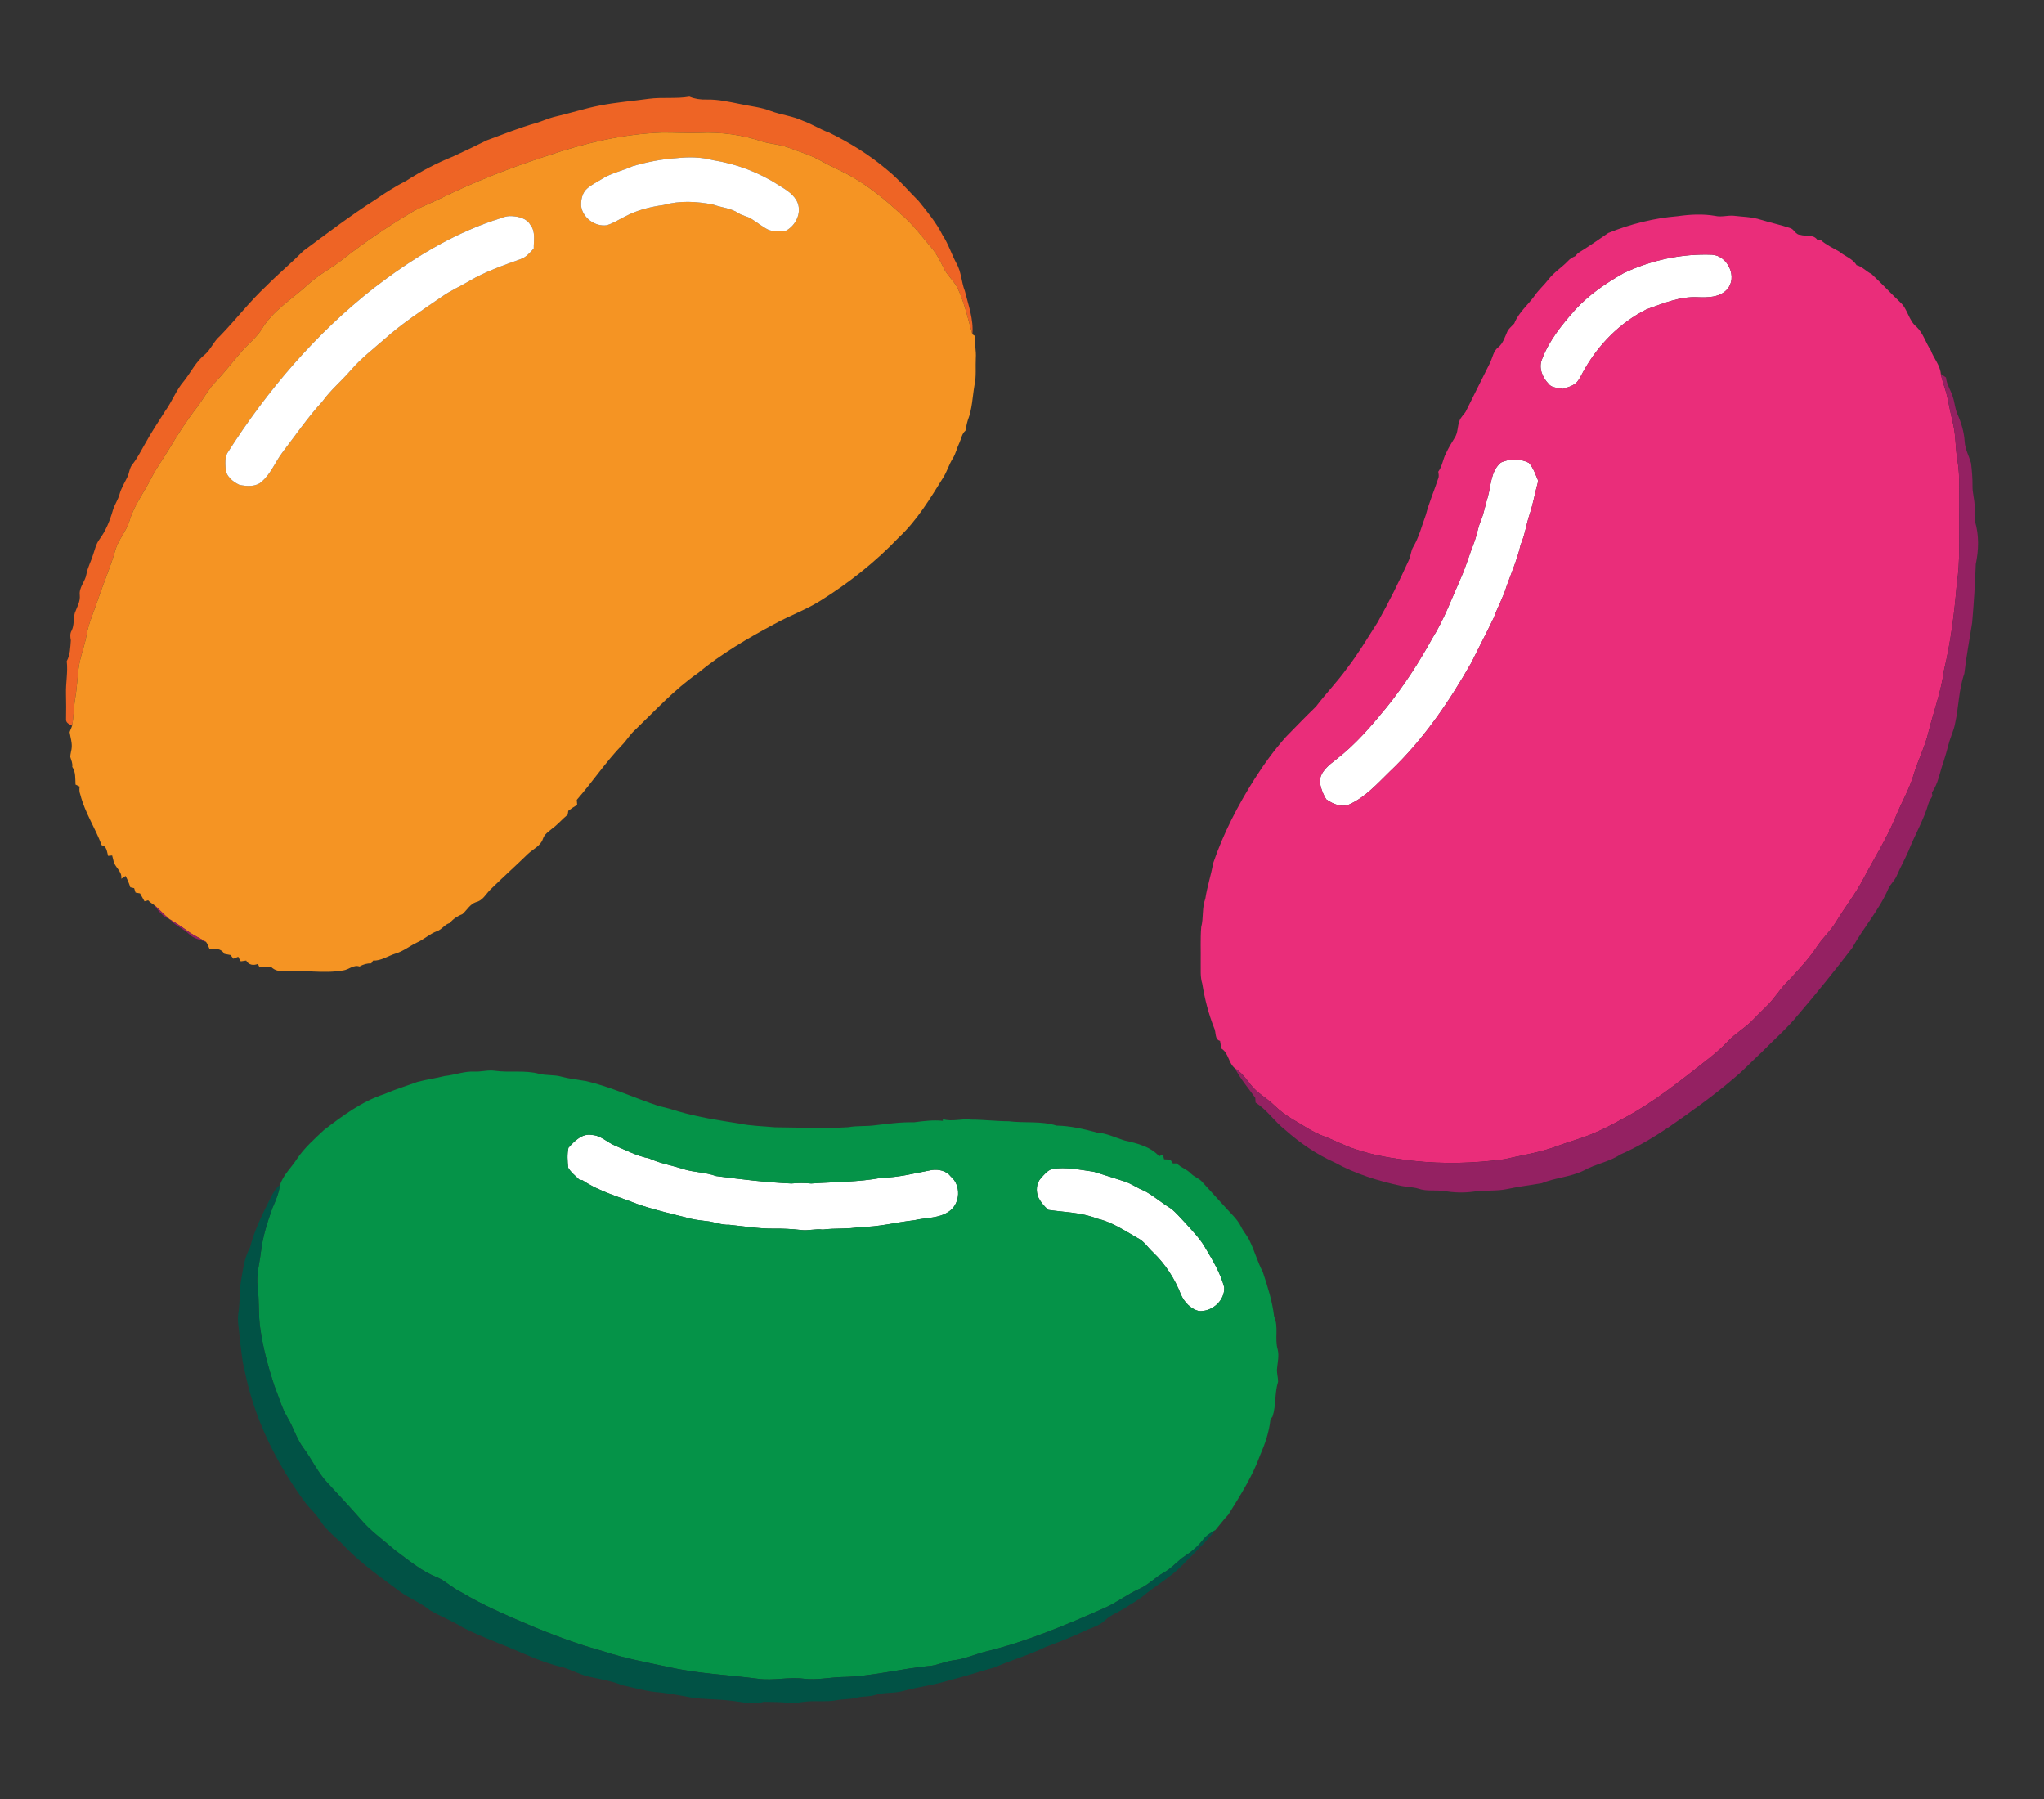
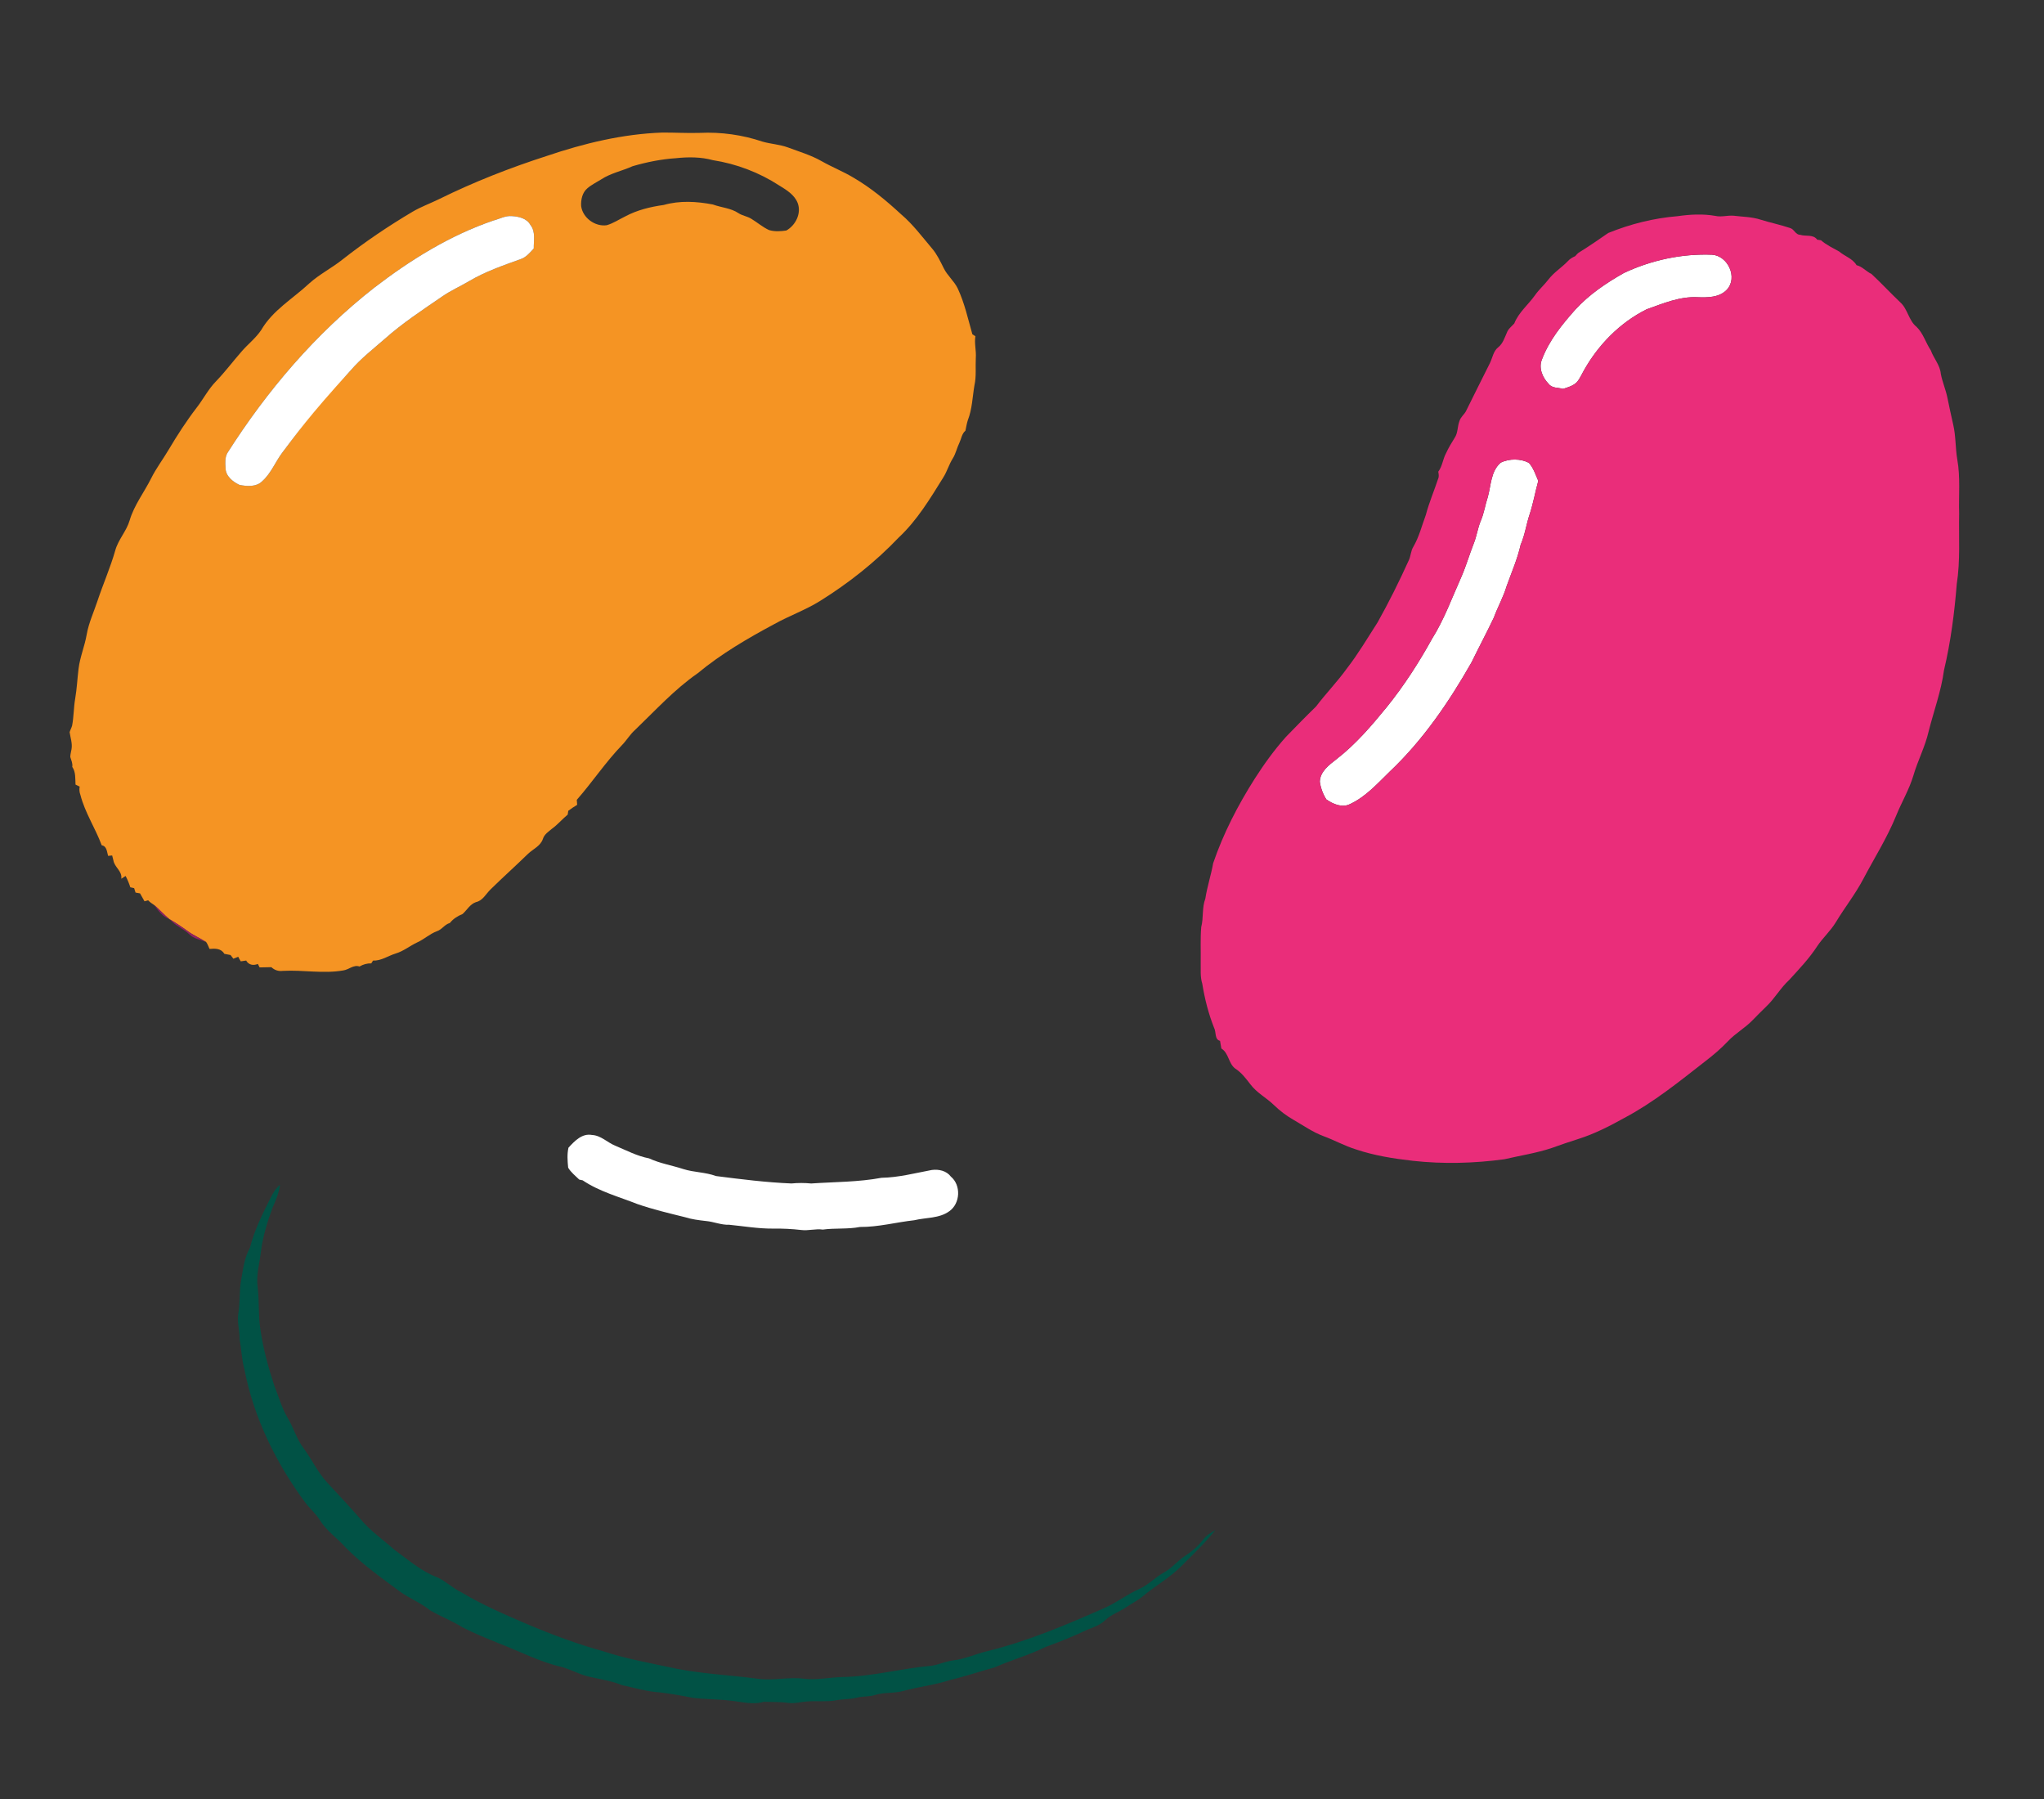
<svg xmlns="http://www.w3.org/2000/svg" width="1250pt" height="1100pt" viewBox="0 0 1250 1100" version="1.1">
  <rect x="0" y="0" width="1250" height="1100" fill="#333333" stroke="none" />
  <g id="#ee6425ff">
-     <path fill="#ee6425" opacity="1.00" d=" M 421.61 59.10 C 424.92 60.46 428.48 60.98 432.05 60.85 C 439.11 60.67 446.03 62.29 452.91 63.66 C 459.03 65.00 465.35 65.53 471.23 67.83 C 477.72 70.29 484.77 70.91 491.07 73.89 C 496.62 75.84 501.54 79.16 507.10 81.10 C 519.62 87.25 531.61 94.62 542.27 103.65 C 549.47 109.42 555.39 116.53 561.89 123.04 C 567.15 129.60 572.62 136.16 576.39 143.72 C 579.95 149.11 581.86 155.36 584.90 161.03 C 587.94 166.26 587.88 172.47 590.07 178.01 C 592.22 186.68 595.48 195.31 594.65 204.40 C 591.96 194.97 589.88 185.27 585.68 176.34 C 583.47 171.79 579.35 168.52 577.13 163.97 C 575.04 159.81 573.06 155.53 570.01 151.95 C 563.91 144.77 558.26 137.11 551.02 130.99 C 542.10 122.75 532.69 114.93 522.18 108.77 C 515.82 104.91 508.87 102.20 502.42 98.53 C 495.95 94.84 488.78 92.75 481.85 90.15 C 476.85 88.30 471.47 88.07 466.38 86.62 C 454.07 82.46 440.96 80.63 427.98 81.25 C 420.31 81.50 412.65 81.00 404.98 81.06 C 380.84 81.91 357.16 87.63 334.37 95.36 C 311.88 102.60 289.82 111.25 268.62 121.70 C 263.25 124.35 257.57 126.37 252.39 129.41 C 237.50 138.22 223.14 147.94 209.53 158.62 C 203.00 163.86 195.41 167.64 189.17 173.25 C 179.20 182.58 166.76 189.70 159.74 201.79 C 156.44 206.74 151.67 210.38 147.81 214.85 C 142.52 220.88 137.71 227.32 132.14 233.11 C 127.41 237.91 124.37 244.00 120.26 249.28 C 113.96 257.48 108.36 266.17 103.09 275.05 C 99.64 280.89 95.51 286.32 92.48 292.40 C 88.16 301.05 82.05 308.82 79.28 318.20 C 77.35 324.82 72.28 329.95 70.47 336.62 C 67.47 347.16 63.00 357.20 59.56 367.60 C 57.30 374.39 54.24 380.94 53.01 388.03 C 51.79 395.14 48.87 401.84 48.03 409.02 C 47.29 415.02 47.02 421.08 46.00 427.05 C 45.03 432.57 45.15 438.23 44.09 443.74 C 42.51 442.92 40.29 442.07 40.39 439.90 C 40.46 434.61 40.52 429.32 40.36 424.02 C 40.19 417.42 41.61 410.84 40.82 404.25 C 42.99 400.29 42.97 395.87 43.33 391.51 C 42.92 389.53 42.72 387.48 43.77 385.67 C 45.52 382.27 44.76 378.32 45.78 374.74 C 47.05 371.24 49.19 367.86 48.79 363.97 C 48.16 359.14 52.18 355.60 52.86 351.07 C 53.64 346.87 55.75 343.10 56.98 339.04 C 58.04 335.91 58.77 332.56 60.77 329.86 C 64.73 324.53 67.23 318.27 69.06 311.93 C 70.07 308.50 72.25 305.54 73.16 302.07 C 74.14 298.41 76.21 295.21 77.83 291.82 C 79.10 289.32 79.10 286.29 80.89 284.05 C 84.03 280.22 86.13 275.71 88.63 271.48 C 92.40 264.57 96.78 258.02 100.99 251.38 C 105.30 245.42 107.79 238.31 112.68 232.76 C 116.92 227.33 119.98 220.86 125.52 216.57 C 129.07 213.34 130.80 208.62 134.46 205.50 C 144.18 195.53 152.63 184.38 162.85 174.89 C 170.18 167.49 178.18 160.80 185.53 153.42 C 199.92 142.79 214.14 131.89 229.25 122.27 C 235.39 117.95 241.79 113.97 248.46 110.51 C 257.48 104.74 266.97 99.73 276.92 95.76 C 283.89 92.52 290.84 89.23 297.72 85.80 C 307.82 82.11 317.79 78.00 328.17 75.15 C 331.64 74.07 334.94 72.52 338.46 71.60 C 347.98 69.45 357.27 66.35 366.87 64.50 C 376.77 62.55 386.85 61.78 396.83 60.38 C 405.04 59.29 413.48 60.52 421.61 59.10 Z" />
-   </g>
+     </g>
  <g id="#f59423ff">
    <path fill="#f59423" opacity="1.00" d=" M 334.37 95.36 C 357.16 87.63 380.84 81.91 404.98 81.06 C 412.65 81.00 420.31 81.50 427.98 81.25 C 440.96 80.63 454.07 82.46 466.38 86.62 C 471.47 88.07 476.85 88.30 481.85 90.15 C 488.78 92.75 495.95 94.84 502.42 98.53 C 508.87 102.20 515.82 104.91 522.18 108.77 C 532.69 114.93 542.10 122.75 551.02 130.99 C 558.26 137.11 563.91 144.77 570.01 151.95 C 573.06 155.53 575.04 159.81 577.13 163.97 C 579.35 168.52 583.47 171.79 585.68 176.34 C 589.88 185.27 591.96 194.97 594.65 204.40 C 595.12 204.69 596.04 205.28 596.50 205.57 C 595.77 210.02 597.10 214.46 596.75 218.93 C 596.46 224.47 597.15 230.12 595.92 235.58 C 594.70 242.69 594.56 250.08 591.89 256.86 C 591.20 258.98 590.87 261.19 590.40 263.36 C 588.17 265.22 587.92 268.21 586.74 270.68 C 585.17 273.86 584.52 277.44 582.58 280.45 C 580.31 284.07 579.18 288.26 576.90 291.87 C 568.83 304.85 560.86 318.17 549.60 328.68 C 535.34 343.64 519.00 356.56 501.47 367.48 C 492.60 373.01 482.68 376.50 473.57 381.57 C 457.19 390.33 441.03 399.78 426.68 411.66 C 412.47 421.53 400.78 434.41 388.35 446.33 C 385.32 449.02 383.29 452.57 380.49 455.47 C 370.38 465.94 362.32 478.15 352.73 489.07 C 352.78 489.83 352.90 491.36 352.96 492.12 C 351.08 493.24 349.26 494.45 347.52 495.78 C 347.44 496.36 347.27 497.52 347.18 498.09 C 343.88 500.81 341.13 504.13 337.66 506.65 C 335.51 508.45 332.88 510.10 332.01 512.94 C 330.61 517.24 326.08 519.12 322.99 521.99 C 315.40 529.41 307.47 536.48 299.91 543.91 C 297.14 546.64 295.21 550.69 291.10 551.60 C 287.48 552.80 285.59 556.43 282.91 558.85 C 279.91 560.08 277.14 561.80 275.10 564.37 C 271.90 565.23 270.25 568.43 267.12 569.42 C 262.78 571.05 259.40 574.31 255.21 576.20 C 250.71 578.30 246.80 581.58 241.99 583.02 C 237.35 584.43 233.14 587.55 228.13 587.36 C 227.86 587.78 227.32 588.62 227.05 589.05 C 224.50 588.98 222.06 589.69 219.86 590.97 C 216.26 589.69 213.35 592.91 209.90 593.37 C 197.68 595.51 185.28 592.96 172.98 593.64 C 170.34 593.99 167.87 593.20 165.95 591.38 C 163.56 591.39 161.16 591.45 158.77 591.52 C 158.50 590.99 157.94 589.93 157.67 589.39 C 154.96 590.57 152.00 590.00 150.55 587.32 C 149.72 587.44 148.07 587.69 147.24 587.81 C 146.67 586.90 146.15 585.97 145.70 585.02 C 144.71 585.41 143.72 585.80 142.73 586.21 C 142.15 585.45 141.57 584.69 140.99 583.95 C 139.72 583.69 138.44 583.46 137.18 583.21 C 135.24 579.86 131.54 579.90 128.13 580.22 C 127.47 578.80 126.98 577.28 126.08 576.00 C 122.40 573.67 118.37 571.95 114.85 569.38 C 111.28 566.76 107.59 564.32 103.77 562.09 L 103.69 562.03 C 100.27 559.38 97.53 555.97 94.14 553.28 C 92.85 552.46 91.62 551.57 90.56 550.48 C 90.01 550.63 88.92 550.94 88.37 551.09 C 87.46 549.47 86.54 547.87 85.64 546.26 C 84.95 546.14 83.58 545.89 82.89 545.77 C 82.62 544.86 82.34 543.95 82.04 543.07 C 81.46 542.93 80.28 542.66 79.69 542.53 C 78.96 540.13 77.96 537.84 76.82 535.61 C 75.93 536.17 75.05 536.73 74.17 537.30 C 74.88 532.65 70.04 530.35 69.36 526.12 C 69.16 525.36 68.78 523.83 68.59 523.07 C 67.97 523.13 66.74 523.27 66.12 523.33 C 65.35 520.85 65.39 517.40 62.20 516.84 C 58.31 506.37 51.96 496.92 49.17 486.04 C 48.55 484.40 48.40 482.67 48.72 480.97 C 47.88 480.55 47.03 480.14 46.19 479.74 C 45.97 476.07 46.40 472.10 44.19 468.91 C 44.55 466.78 43.57 464.85 42.99 462.88 C 42.96 461.25 43.52 459.69 43.74 458.09 C 44.36 454.57 43.07 451.12 42.58 447.68 C 42.99 446.32 43.69 445.09 44.09 443.74 C 45.15 438.23 45.03 432.57 46.00 427.05 C 47.02 421.08 47.29 415.02 48.03 409.02 C 48.87 401.84 51.79 395.14 53.01 388.03 C 54.24 380.94 57.30 374.39 59.56 367.60 C 63.00 357.20 67.47 347.16 70.47 336.62 C 72.28 329.95 77.35 324.82 79.28 318.20 C 82.05 308.82 88.16 301.05 92.48 292.40 C 95.51 286.32 99.64 280.89 103.09 275.05 C 108.36 266.17 113.96 257.48 120.26 249.28 C 124.37 244.00 127.41 237.91 132.14 233.11 C 137.71 227.32 142.52 220.88 147.81 214.85 C 151.67 210.38 156.44 206.74 159.74 201.79 C 166.76 189.70 179.20 182.58 189.17 173.25 C 195.41 167.64 203.00 163.86 209.53 158.62 C 223.14 147.94 237.50 138.22 252.39 129.41 C 257.57 126.37 263.25 124.35 268.62 121.70 C 289.82 111.25 311.88 102.60 334.37 95.36 M 413.45 96.72 C 404.44 97.31 395.54 99.10 386.89 101.62 C 380.55 104.50 373.53 105.84 367.66 109.69 C 364.80 111.49 361.70 112.95 359.14 115.19 C 356.06 117.81 355.18 122.17 355.40 126.04 C 356.37 133.21 363.89 138.70 371.00 137.72 C 375.05 136.57 378.59 134.15 382.36 132.33 C 389.63 128.43 397.76 126.45 405.89 125.33 C 415.65 122.53 426.10 123.14 435.97 125.04 C 441.15 126.96 446.96 127.19 451.63 130.35 C 454.00 131.89 456.91 132.23 459.32 133.70 C 463.04 135.91 466.32 138.85 470.27 140.66 C 473.68 141.70 477.38 141.46 480.87 140.95 C 486.54 137.79 490.21 130.47 487.83 124.15 C 485.86 119.07 480.97 116.15 476.56 113.43 C 464.32 105.47 450.38 100.18 435.96 97.93 C 428.63 95.92 420.95 95.93 413.45 96.72 M 301.82 134.82 C 275.23 143.86 251.10 158.86 228.92 175.88 C 193.14 203.84 163.28 238.84 139.00 277.07 C 137.53 279.79 137.72 283.04 137.94 286.02 C 137.89 291.04 142.32 294.57 146.46 296.49 C 151.04 297.40 156.77 297.85 160.35 294.24 C 165.80 289.39 168.39 282.35 172.72 276.63 C 180.77 266.09 188.29 255.11 197.27 245.32 C 202.24 238.39 208.87 232.93 214.43 226.50 C 220.60 219.29 228.15 213.46 235.27 207.24 C 246.15 197.54 258.38 189.54 270.37 181.31 C 275.61 177.66 281.49 175.11 286.96 171.85 C 296.83 166.02 307.73 162.30 318.46 158.42 C 321.82 157.30 324.08 154.45 326.42 151.95 C 326.32 147.15 327.67 141.63 324.37 137.56 C 322.17 133.49 317.24 132.38 312.99 132.14 C 309.05 131.79 305.52 133.86 301.82 134.82 Z" />
  </g>
  <g id="#ffffffff">
-     <path fill="#ffffff" opacity="1.00" d=" M 413.45 96.72 C 420.95 95.93 428.63 95.92 435.96 97.93 C 450.38 100.18 464.32 105.47 476.56 113.43 C 480.97 116.15 485.86 119.07 487.83 124.15 C 490.21 130.47 486.54 137.79 480.87 140.95 C 477.38 141.46 473.68 141.70 470.27 140.66 C 466.32 138.85 463.04 135.91 459.32 133.70 C 456.91 132.23 454.00 131.89 451.63 130.35 C 446.96 127.19 441.15 126.96 435.97 125.04 C 426.10 123.14 415.65 122.53 405.89 125.33 C 397.76 126.45 389.63 128.43 382.36 132.33 C 378.59 134.15 375.05 136.57 371.00 137.72 C 363.89 138.70 356.37 133.21 355.40 126.04 C 355.18 122.17 356.06 117.81 359.14 115.19 C 361.70 112.95 364.80 111.49 367.66 109.69 C 373.53 105.84 380.55 104.50 386.89 101.62 C 395.54 99.10 404.44 97.31 413.45 96.72 Z" />
-     <path fill="#ffffff" opacity="1.00" d=" M 301.82 134.82 C 305.52 133.86 309.05 131.79 312.99 132.14 C 317.24 132.38 322.17 133.49 324.37 137.56 C 327.67 141.63 326.32 147.15 326.42 151.95 C 324.08 154.45 321.82 157.30 318.46 158.42 C 307.73 162.30 296.83 166.02 286.96 171.85 C 281.49 175.11 275.61 177.66 270.37 181.31 C 258.38 189.54 246.15 197.54 235.27 207.24 C 228.15 213.46 220.60 219.29 214.43 226.50 C 208.87 232.93 202.24 238.39 197.27 245.32 C 188.29 255.11 180.77 266.09 172.72 276.63 C 168.39 282.35 165.80 289.39 160.35 294.24 C 156.77 297.85 151.04 297.40 146.46 296.49 C 142.32 294.57 137.89 291.04 137.94 286.02 C 137.72 283.04 137.53 279.79 139.00 277.07 C 163.28 238.84 193.14 203.84 228.92 175.88 C 251.10 158.86 275.23 143.86 301.82 134.82 Z" />
+     <path fill="#ffffff" opacity="1.00" d=" M 301.82 134.82 C 305.52 133.86 309.05 131.79 312.99 132.14 C 317.24 132.38 322.17 133.49 324.37 137.56 C 327.67 141.63 326.32 147.15 326.42 151.95 C 324.08 154.45 321.82 157.30 318.46 158.42 C 307.73 162.30 296.83 166.02 286.96 171.85 C 281.49 175.11 275.61 177.66 270.37 181.31 C 258.38 189.54 246.15 197.54 235.27 207.24 C 228.15 213.46 220.60 219.29 214.43 226.50 C 188.29 255.11 180.77 266.09 172.72 276.63 C 168.39 282.35 165.80 289.39 160.35 294.24 C 156.77 297.85 151.04 297.40 146.46 296.49 C 142.32 294.57 137.89 291.04 137.94 286.02 C 137.72 283.04 137.53 279.79 139.00 277.07 C 163.28 238.84 193.14 203.84 228.92 175.88 C 251.10 158.86 275.23 143.86 301.82 134.82 Z" />
    <path fill="#ffffff" opacity="1.00" d=" M 993.10 166.91 C 1009.88 159.04 1028.46 155.03 1047.01 155.75 C 1056.72 156.38 1062.86 169.74 1056.11 177.07 C 1051.51 182.00 1044.20 181.97 1037.97 181.73 C 1027.16 181.22 1017.03 185.57 1007.05 189.10 C 990.74 197.21 977.42 210.78 968.56 226.62 C 967.23 228.93 966.18 231.43 964.48 233.51 C 962.21 235.92 958.90 236.80 955.86 237.79 C 952.91 236.89 949.23 237.48 947.14 234.80 C 943.40 231.02 940.83 225.16 942.91 219.93 C 947.24 208.31 955.17 198.52 963.33 189.36 C 971.78 180.12 982.25 173.04 993.10 166.91 Z" />
    <path fill="#ffffff" opacity="1.00" d=" M 917.83 282.82 C 923.11 280.35 929.75 280.34 934.96 282.98 C 937.78 286.11 939.07 290.24 940.72 294.03 C 938.86 300.79 937.66 307.72 935.47 314.39 C 933.38 320.53 932.60 327.04 929.97 333.00 C 928.01 341.72 924.41 349.92 921.40 358.31 C 919.42 365.00 915.95 371.09 913.55 377.63 C 909.20 386.83 904.38 395.80 899.94 404.95 C 886.15 429.20 870.21 452.59 849.85 471.83 C 842.40 479.06 835.27 487.16 825.69 491.61 C 820.89 494.14 815.19 491.67 811.12 488.81 C 809.05 485.58 807.66 481.80 807.13 477.99 C 807.28 471.73 812.81 467.73 817.28 464.22 C 829.09 455.11 838.80 443.70 848.19 432.20 C 858.63 419.22 867.69 405.18 875.74 390.62 C 883.21 378.73 887.98 365.47 893.69 352.72 C 896.61 346.06 898.59 339.06 901.27 332.31 C 903.09 327.80 903.68 322.90 905.57 318.41 C 907.58 313.78 908.25 308.74 909.84 303.97 C 911.90 296.76 911.62 288.09 917.83 282.82 Z" />
    <path fill="#ffffff" opacity="1.00" d=" M 347.64 701.77 C 351.32 697.73 355.97 692.82 362.03 693.98 C 367.54 694.26 371.43 698.62 376.32 700.57 C 383.09 703.40 389.64 706.91 396.91 708.28 C 403.61 711.40 410.95 712.55 417.95 714.84 C 424.43 716.90 431.45 716.69 437.83 719.09 C 453.17 721.06 468.53 722.99 484.00 723.63 C 488.02 723.24 492.04 723.25 496.06 723.64 C 510.41 722.66 524.91 722.81 539.10 720.16 C 549.51 719.98 559.63 717.30 569.80 715.39 C 574.07 714.81 578.81 715.84 581.52 719.45 C 587.82 724.73 587.28 735.81 580.61 740.56 C 574.41 745.11 566.29 744.38 559.14 746.11 C 548.03 747.34 537.11 750.33 525.89 750.23 C 518.38 751.70 510.73 750.80 503.18 751.83 C 498.76 751.19 494.38 752.64 489.96 752.08 C 484.31 751.43 478.62 751.15 472.93 751.23 C 463.88 751.32 454.93 749.77 445.95 748.88 C 441.10 749.09 436.60 747.04 431.83 746.60 C 427.42 746.11 423.00 745.56 418.76 744.21 C 409.06 741.82 399.31 739.50 389.86 736.24 C 378.53 731.75 366.54 728.60 356.33 721.71 C 355.80 721.60 354.75 721.37 354.23 721.26 C 351.87 718.95 349.16 716.84 347.46 713.98 C 347.06 709.95 346.74 705.72 347.64 701.77 Z" />
-     <path fill="#ffffff" opacity="1.00" d=" M 643.45 714.77 C 651.91 713.35 660.48 715.29 668.87 716.44 C 675.05 718.42 681.29 720.26 687.46 722.30 C 691.89 723.65 695.58 726.57 699.91 728.17 C 705.62 731.22 710.50 735.60 716.04 738.93 C 719.26 741.40 721.82 744.60 724.64 747.50 C 729.20 752.60 734.11 757.51 737.44 763.56 C 741.89 770.99 746.37 778.59 748.65 787.02 C 749.20 795.29 741.08 802.28 733.09 801.63 C 728.13 800.33 724.31 796.25 722.26 791.69 C 718.50 781.98 712.72 773.00 705.19 765.78 C 701.91 762.76 699.49 758.67 695.30 756.78 C 687.47 752.28 679.77 747.11 670.85 745.07 C 661.42 741.32 651.06 741.22 641.14 739.79 C 638.59 737.64 636.38 735.00 634.92 732.01 C 633.46 728.24 633.70 723.55 636.50 720.45 C 638.50 718.27 640.49 715.63 643.45 714.77 Z" />
  </g>
  <g id="#ea2d7aff">
    <path fill="#ea2d7a" opacity="1.00" d=" M 1025.94 132.18 C 1033.58 131.09 1041.41 130.67 1049.06 132.02 C 1052.70 132.84 1056.38 131.61 1060.06 131.89 C 1065.65 132.57 1071.36 132.57 1076.78 134.34 C 1082.66 136.18 1088.74 137.41 1094.59 139.38 C 1097.22 140.00 1097.99 143.57 1100.88 143.57 C 1104.37 144.70 1108.88 143.13 1111.30 146.55 C 1111.88 146.64 1113.02 146.81 1113.59 146.89 C 1116.91 149.78 1120.95 151.67 1124.77 153.81 C 1128.20 156.74 1132.98 158.09 1135.37 162.15 C 1138.87 162.95 1141.27 166.01 1144.49 167.51 C 1150.54 173.13 1156.16 179.22 1162.16 184.91 C 1166.72 189.05 1167.22 196.02 1172.09 199.88 C 1176.17 203.83 1177.64 209.54 1180.75 214.17 C 1182.53 219.12 1186.44 223.22 1186.90 228.61 C 1187.84 233.53 1189.89 238.15 1190.90 243.05 C 1192.04 248.58 1193.20 254.11 1194.47 259.62 C 1196.13 266.64 1195.76 273.92 1196.98 281.00 C 1198.93 291.89 1197.77 302.99 1198.11 313.98 C 1197.82 328.35 1198.89 342.81 1196.65 357.08 C 1195.23 374.82 1192.95 392.54 1188.83 409.87 C 1187.11 422.72 1182.53 434.90 1179.40 447.42 C 1177.27 456.65 1172.78 465.09 1170.14 474.16 C 1167.59 482.71 1162.96 490.42 1159.62 498.66 C 1154.13 512.20 1146.27 524.57 1139.48 537.47 C 1134.64 546.69 1128.14 554.88 1122.77 563.78 C 1119.58 569.12 1114.86 573.29 1111.40 578.42 C 1106.49 586.00 1100.22 592.58 1094.15 599.22 C 1088.89 604.04 1085.42 610.40 1080.27 615.31 C 1077.40 618.10 1074.56 620.93 1071.77 623.81 C 1067.18 628.61 1061.22 631.83 1056.70 636.70 C 1052.46 641.14 1047.80 645.13 1042.93 648.85 C 1027.05 661.25 1011.28 674.06 993.40 683.53 C 984.42 688.54 975.20 693.26 965.37 696.38 C 959.83 698.09 954.37 700.02 948.91 701.96 C 939.50 705.10 929.65 706.56 920.02 708.82 C 901.46 711.34 882.58 711.84 863.94 709.77 C 852.18 708.44 840.40 706.57 829.15 702.78 C 822.32 700.67 816.06 697.14 809.36 694.69 C 802.85 692.28 797.18 688.24 791.20 684.82 C 786.83 682.32 782.78 679.29 779.17 675.78 C 774.60 671.30 768.68 668.31 764.77 663.13 C 761.99 659.52 759.22 655.80 755.31 653.31 C 751.20 650.14 751.47 643.87 746.92 641.12 C 746.64 639.55 746.37 637.98 746.12 636.43 C 742.63 635.57 743.88 631.00 742.45 628.42 C 739.01 619.73 736.73 610.68 735.24 601.48 C 733.86 597.12 734.42 592.51 734.29 588.02 C 734.40 580.99 734.02 573.92 734.60 566.91 C 736.11 561.17 734.97 555.09 737.12 549.49 C 738.22 542.16 740.63 535.12 741.90 527.82 C 748.11 509.62 757.00 492.41 767.30 476.18 C 773.05 467.19 779.32 458.49 786.45 450.53 C 792.52 444.31 798.57 438.05 804.81 432.00 C 810.85 424.02 817.87 416.82 823.72 408.69 C 830.63 399.77 836.36 390.04 842.45 380.57 C 849.39 368.23 855.68 355.52 861.52 342.63 C 862.80 339.99 862.73 336.89 864.29 334.38 C 867.84 328.31 869.53 321.41 871.96 314.85 C 873.97 307.25 877.08 300.03 879.54 292.58 C 880.13 291.23 879.78 289.80 879.57 288.41 C 882.09 285.06 882.35 280.74 884.32 277.12 C 885.85 273.81 887.71 270.68 889.66 267.60 C 891.65 264.61 891.23 260.80 892.50 257.53 C 893.15 255.16 895.23 253.64 896.42 251.58 C 901.25 241.69 906.27 231.88 911.15 222.02 C 912.77 218.75 913.21 214.66 916.29 212.30 C 919.07 210.09 920.10 206.56 921.50 203.45 C 922.32 201.09 924.42 199.59 926.04 197.80 C 928.68 191.08 934.51 186.40 938.64 180.64 C 941.05 177.13 944.31 174.32 946.90 170.95 C 950.21 166.57 954.99 163.68 958.75 159.74 C 959.98 158.34 961.58 157.38 963.29 156.65 C 964.11 155.71 964.94 154.71 966.07 154.10 C 972.02 150.42 977.77 146.45 983.51 142.46 C 997.02 136.98 1011.36 133.37 1025.94 132.18 M 993.10 166.91 C 982.25 173.04 971.78 180.12 963.33 189.36 C 955.17 198.52 947.24 208.31 942.91 219.93 C 940.83 225.16 943.40 231.02 947.14 234.80 C 949.23 237.48 952.91 236.89 955.86 237.79 C 958.90 236.80 962.21 235.92 964.48 233.51 C 966.18 231.43 967.23 228.93 968.56 226.62 C 977.42 210.78 990.74 197.21 1007.05 189.10 C 1017.03 185.57 1027.16 181.22 1037.97 181.73 C 1044.20 181.97 1051.51 182.00 1056.11 177.07 C 1062.86 169.74 1056.72 156.38 1047.01 155.75 C 1028.46 155.03 1009.88 159.04 993.10 166.91 M 917.83 282.82 C 911.62 288.09 911.90 296.76 909.84 303.97 C 908.25 308.74 907.58 313.78 905.57 318.41 C 903.68 322.90 903.09 327.80 901.27 332.31 C 898.59 339.06 896.61 346.06 893.69 352.72 C 887.98 365.47 883.21 378.73 875.74 390.62 C 867.69 405.18 858.63 419.22 848.19 432.20 C 838.80 443.70 829.09 455.11 817.28 464.22 C 812.81 467.73 807.28 471.73 807.13 477.99 C 807.66 481.80 809.05 485.58 811.12 488.81 C 815.19 491.67 820.89 494.14 825.69 491.61 C 835.27 487.16 842.40 479.06 849.85 471.83 C 870.21 452.59 886.15 429.20 899.94 404.95 C 904.38 395.80 909.20 386.83 913.55 377.63 C 915.95 371.09 919.42 365.00 921.40 358.31 C 924.41 349.92 928.01 341.72 929.97 333.00 C 932.60 327.04 933.38 320.53 935.47 314.39 C 937.66 307.72 938.86 300.79 940.72 294.03 C 939.07 290.24 937.78 286.11 934.96 282.98 C 929.75 280.34 923.11 280.35 917.83 282.82 Z" />
  </g>
  <g id="#942162ff">
-     <path fill="#942162" opacity="1.00" d=" M 1186.90 228.61 C 1187.93 229.33 1188.99 230.05 1190.06 230.78 C 1190.42 235.10 1193.08 238.67 1194.26 242.77 C 1195.41 246.14 1195.54 249.79 1196.99 253.07 C 1199.39 258.44 1201.12 264.16 1201.47 270.06 C 1201.78 274.67 1204.06 278.76 1205.34 283.12 C 1205.90 287.71 1206.31 292.35 1206.26 296.99 C 1206.11 301.37 1207.67 305.59 1207.53 309.97 C 1207.59 312.94 1207.24 315.95 1207.80 318.90 C 1210.35 327.33 1210.05 336.44 1208.25 344.99 C 1207.82 356.95 1207.09 368.91 1206.03 380.83 C 1204.40 391.20 1202.46 401.49 1201.25 411.92 C 1197.80 421.68 1197.90 432.12 1195.66 442.13 C 1194.88 446.57 1192.78 450.63 1191.67 454.98 C 1190.75 458.68 1189.61 462.33 1188.50 465.98 C 1186.18 472.19 1185.43 479.01 1181.44 484.52 C 1181.51 485.09 1181.65 486.22 1181.73 486.79 C 1180.91 488.19 1179.93 489.52 1179.42 491.08 C 1176.52 501.26 1171.02 510.42 1167.17 520.21 C 1164.98 525.30 1162.27 530.13 1160.05 535.19 C 1158.87 538.39 1156.00 540.54 1154.68 543.67 C 1149.02 556.65 1139.47 567.36 1132.66 579.68 C 1121.97 593.58 1111.01 607.27 1099.58 620.56 C 1092.87 628.82 1084.77 635.76 1077.37 643.37 C 1071.97 648.25 1067.08 653.66 1061.49 658.33 C 1048.51 669.61 1034.45 679.55 1020.34 689.34 C 1010.97 695.61 1001.25 701.42 990.91 705.92 C 984.09 710.46 975.75 711.67 968.66 715.66 C 960.48 719.70 951.16 720.05 942.77 723.48 C 935.85 724.66 928.86 725.51 921.99 726.98 C 915.12 728.51 908.03 727.54 901.11 728.62 C 895.11 729.48 889.03 729.20 883.07 728.27 C 877.90 727.45 872.51 728.58 867.50 726.82 C 864.05 725.72 860.38 725.87 856.87 725.10 C 842.82 722.07 828.88 717.79 816.25 710.80 C 805.15 705.86 795.01 698.90 785.94 690.86 C 779.44 685.80 774.87 678.61 767.84 674.19 C 767.80 673.46 767.71 672.00 767.66 671.27 C 763.47 665.35 758.58 659.79 755.31 653.31 C 759.22 655.80 761.99 659.52 764.77 663.13 C 768.68 668.31 774.60 671.30 779.17 675.78 C 782.78 679.29 786.83 682.32 791.20 684.82 C 797.18 688.24 802.85 692.28 809.36 694.69 C 816.06 697.14 822.32 700.67 829.15 702.78 C 840.40 706.57 852.18 708.44 863.94 709.77 C 882.58 711.84 901.46 711.34 920.02 708.82 C 929.65 706.56 939.50 705.10 948.91 701.96 C 954.37 700.02 959.83 698.09 965.37 696.38 C 975.20 693.26 984.42 688.54 993.40 683.53 C 1011.28 674.06 1027.05 661.25 1042.93 648.85 C 1047.80 645.13 1052.46 641.14 1056.70 636.70 C 1061.22 631.83 1067.18 628.61 1071.77 623.81 C 1074.56 620.93 1077.40 618.10 1080.27 615.31 C 1085.42 610.40 1088.89 604.04 1094.15 599.22 C 1100.22 592.58 1106.49 586.00 1111.40 578.42 C 1114.86 573.29 1119.58 569.12 1122.77 563.78 C 1128.14 554.88 1134.64 546.69 1139.48 537.47 C 1146.27 524.57 1154.13 512.20 1159.62 498.66 C 1162.96 490.42 1167.59 482.71 1170.14 474.16 C 1172.78 465.09 1177.27 456.65 1179.40 447.42 C 1182.53 434.90 1187.11 422.72 1188.83 409.87 C 1192.95 392.54 1195.23 374.82 1196.65 357.08 C 1198.89 342.81 1197.82 328.35 1198.11 313.98 C 1197.77 302.99 1198.93 291.89 1196.98 281.00 C 1195.76 273.92 1196.13 266.64 1194.47 259.62 C 1193.20 254.11 1192.04 248.58 1190.90 243.05 C 1189.89 238.15 1187.84 233.53 1186.90 228.61 Z" />
    <path fill="#942162" opacity="1.00" d=" M 94.14 553.28 C 97.53 555.97 100.27 559.38 103.69 562.03 C 99.39 560.56 96.78 556.71 94.14 553.28 Z" />
    <path fill="#942162" opacity="1.00" d=" M 103.77 562.09 C 107.59 564.32 111.28 566.76 114.85 569.38 C 118.37 571.95 122.40 573.67 126.08 576.00 C 122.57 574.60 118.51 574.02 115.75 571.24 C 112.07 567.76 107.11 565.97 103.77 562.09 Z" />
  </g>
  <g id="#059348ff">
-     <path fill="#059348" opacity="1.00" d=" M 271.95 657.94 C 278.04 657.30 283.90 654.94 290.10 655.24 C 294.37 655.43 298.60 654.07 302.87 654.76 C 311.73 655.99 320.83 654.21 329.55 656.55 C 334.12 657.75 338.94 657.04 343.48 658.37 C 348.25 659.66 353.18 660.14 358.04 660.98 C 373.60 664.47 388.05 671.47 403.14 676.37 C 407.18 677.25 411.17 678.38 415.11 679.63 C 427.16 683.16 439.60 685.04 451.98 686.98 C 459.21 688.49 466.61 688.59 473.95 689.29 C 488.94 689.40 503.94 690.17 518.90 689.23 C 524.21 688.23 529.64 688.81 534.98 688.08 C 542.98 687.13 550.98 686.05 559.05 686.23 C 564.85 685.46 570.69 684.72 576.56 685.33 L 576.67 684.34 C 582.39 686.06 588.21 683.81 594.00 684.61 C 601.64 684.59 609.24 685.59 616.88 685.60 C 626.59 686.84 636.65 685.29 646.12 688.25 C 654.55 688.41 662.81 690.33 670.93 692.52 C 676.91 692.91 682.25 695.71 687.90 697.40 C 695.35 699.08 703.58 701.05 708.87 706.99 C 709.45 706.72 710.60 706.18 711.17 705.91 C 711.40 706.89 711.64 707.87 711.88 708.86 C 713.15 708.92 714.43 708.99 715.72 709.06 C 716.10 709.64 716.86 710.80 717.24 711.38 C 717.86 711.38 719.09 711.38 719.70 711.38 C 722.21 714.00 725.91 714.94 728.36 717.61 C 730.40 719.68 733.39 720.49 735.28 722.76 C 740.22 728.16 745.14 733.60 750.10 739.00 C 753.27 742.48 756.85 745.73 758.95 750.03 C 760.42 753.14 762.86 755.65 764.25 758.81 C 767.29 764.94 769.01 771.65 772.25 777.71 C 775.18 786.59 778.07 795.59 779.17 804.90 C 782.06 811.35 779.42 818.47 781.35 825.11 C 782.35 829.04 781.29 833.01 780.96 836.95 C 780.72 839.61 781.64 842.22 781.61 844.87 C 779.41 851.80 780.47 859.21 778.22 866.17 C 777.90 866.60 777.25 867.44 776.92 867.87 C 776.19 875.56 773.61 882.89 770.57 889.94 C 765.86 902.84 758.44 914.49 751.22 926.08 C 748.34 929.07 745.92 932.45 743.24 935.59 C 740.38 937.16 737.59 938.95 735.62 941.60 C 732.68 945.36 729.08 948.55 725.07 951.13 C 720.28 954.19 716.71 958.82 711.70 961.58 C 706.38 964.50 702.23 969.18 696.61 971.60 C 688.98 975.02 682.36 980.32 674.64 983.57 C 651.55 993.74 628.17 1003.63 603.60 1009.65 C 596.65 1011.29 590.09 1014.42 582.95 1015.24 C 578.39 1015.82 574.17 1017.83 569.64 1018.53 C 551.33 1020.11 533.42 1025.15 514.97 1025.43 C 507.18 1025.64 499.43 1027.39 491.62 1026.46 C 482.28 1025.23 472.94 1027.80 463.60 1026.49 C 445.35 1024.07 426.83 1023.41 408.84 1019.31 C 395.51 1016.46 382.05 1014.04 369.10 1009.72 C 353.25 1005.36 337.83 999.60 322.69 993.21 C 308.96 987.31 295.16 981.43 282.33 973.71 C 276.98 971.25 272.80 966.90 267.45 964.49 C 257.66 960.79 249.69 953.77 241.32 947.70 C 234.26 941.42 226.35 936.01 220.32 928.66 C 213.78 921.23 207.03 913.99 200.30 906.73 C 194.32 900.39 190.73 892.33 185.56 885.38 C 181.36 879.81 179.52 872.97 175.96 867.04 C 172.26 860.89 170.44 853.89 167.76 847.30 C 164.07 836.11 160.96 824.68 159.26 813.01 C 157.87 804.36 158.66 795.55 157.55 786.87 C 156.58 779.70 158.71 772.68 159.54 765.61 C 160.63 756.35 163.42 747.39 166.59 738.66 C 168.62 734.08 170.56 729.44 171.27 724.45 C 173.25 718.31 178.22 713.90 181.62 708.59 C 186.09 701.88 192.20 696.53 198.02 691.03 C 209.41 682.28 221.22 673.50 235.03 668.97 C 241.67 666.09 248.60 664.00 255.38 661.50 C 260.84 660.07 266.46 659.32 271.95 657.94 M 347.64 701.77 C 346.74 705.72 347.06 709.95 347.46 713.98 C 349.16 716.84 351.87 718.95 354.23 721.26 C 354.75 721.37 355.80 721.60 356.33 721.71 C 366.54 728.60 378.53 731.75 389.86 736.24 C 399.31 739.50 409.06 741.82 418.76 744.21 C 423.00 745.56 427.42 746.11 431.83 746.60 C 436.60 747.04 441.10 749.09 445.95 748.88 C 454.93 749.77 463.88 751.32 472.93 751.23 C 478.62 751.15 484.31 751.43 489.96 752.08 C 494.38 752.64 498.76 751.19 503.18 751.83 C 510.73 750.80 518.38 751.70 525.89 750.23 C 537.11 750.33 548.03 747.34 559.14 746.11 C 566.29 744.38 574.41 745.11 580.61 740.56 C 587.28 735.81 587.82 724.73 581.52 719.45 C 578.81 715.84 574.07 714.81 569.80 715.39 C 559.63 717.30 549.51 719.98 539.10 720.16 C 524.91 722.81 510.41 722.66 496.06 723.64 C 492.04 723.25 488.02 723.24 484.00 723.63 C 468.53 722.99 453.17 721.06 437.83 719.09 C 431.45 716.69 424.43 716.90 417.95 714.84 C 410.95 712.55 403.61 711.40 396.91 708.28 C 389.64 706.91 383.09 703.40 376.32 700.57 C 371.43 698.62 367.54 694.26 362.03 693.98 C 355.97 692.82 351.32 697.73 347.64 701.77 M 643.45 714.77 C 640.49 715.63 638.50 718.27 636.50 720.45 C 633.70 723.55 633.46 728.24 634.92 732.01 C 636.38 735.00 638.59 737.64 641.14 739.79 C 651.06 741.22 661.42 741.32 670.85 745.07 C 679.77 747.11 687.47 752.28 695.30 756.78 C 699.49 758.67 701.91 762.76 705.19 765.78 C 712.72 773.00 718.50 781.98 722.26 791.69 C 724.31 796.25 728.13 800.33 733.09 801.63 C 741.08 802.28 749.20 795.29 748.65 787.02 C 746.37 778.59 741.89 770.99 737.44 763.56 C 734.11 757.51 729.20 752.60 724.64 747.50 C 721.82 744.60 719.26 741.40 716.04 738.93 C 710.50 735.60 705.62 731.22 699.91 728.17 C 695.58 726.57 691.89 723.65 687.46 722.30 C 681.29 720.26 675.05 718.42 668.87 716.44 C 660.48 715.29 651.91 713.35 643.45 714.77 Z" />
-   </g>
+     </g>
  <g id="#015245ff">
    <path fill="#015245" opacity="1.00" d=" M 165.48 732.44 C 166.94 729.47 168.66 726.56 171.27 724.45 C 170.56 729.44 168.62 734.08 166.59 738.66 C 163.42 747.39 160.63 756.35 159.54 765.61 C 158.71 772.68 156.58 779.70 157.55 786.87 C 158.66 795.55 157.87 804.36 159.26 813.01 C 160.96 824.68 164.07 836.11 167.76 847.30 C 170.44 853.89 172.26 860.89 175.96 867.04 C 179.52 872.97 181.36 879.81 185.56 885.38 C 190.73 892.33 194.32 900.39 200.30 906.73 C 207.03 913.99 213.78 921.23 220.32 928.66 C 226.35 936.01 234.26 941.42 241.32 947.70 C 249.69 953.77 257.66 960.79 267.45 964.49 C 272.80 966.90 276.98 971.25 282.33 973.71 C 295.16 981.43 308.96 987.31 322.69 993.21 C 337.83 999.60 353.25 1005.36 369.10 1009.72 C 382.05 1014.04 395.51 1016.46 408.84 1019.31 C 426.83 1023.41 445.35 1024.07 463.60 1026.49 C 472.94 1027.80 482.28 1025.23 491.62 1026.46 C 499.43 1027.39 507.18 1025.64 514.97 1025.43 C 533.42 1025.15 551.33 1020.11 569.64 1018.53 C 574.17 1017.83 578.39 1015.82 582.95 1015.24 C 590.09 1014.42 596.65 1011.29 603.60 1009.65 C 628.17 1003.63 651.55 993.74 674.64 983.57 C 682.36 980.32 688.98 975.02 696.61 971.60 C 702.23 969.18 706.38 964.50 711.70 961.58 C 716.71 958.82 720.28 954.19 725.07 951.13 C 729.08 948.55 732.68 945.36 735.62 941.60 C 737.59 938.95 740.38 937.16 743.24 935.59 C 736.97 943.47 729.61 950.40 722.52 957.54 C 715.33 964.85 706.20 969.77 698.46 976.40 C 695.41 978.81 691.93 980.56 688.73 982.74 C 684.47 985.57 679.44 987.22 675.71 990.82 C 672.74 993.63 668.83 994.98 665.10 996.41 C 656.71 1000.46 648.02 1003.87 639.28 1007.10 C 629.30 1012.02 618.49 1014.98 608.35 1019.49 C 599.25 1021.95 590.35 1025.07 581.16 1027.18 C 571.91 1030.29 562.16 1031.29 552.77 1033.84 C 547.01 1035.54 540.84 1034.58 535.11 1036.40 C 531.54 1037.61 527.70 1037.05 524.09 1038.03 C 519.85 1039.12 515.41 1038.80 511.13 1039.68 C 505.44 1040.68 499.66 1039.93 493.94 1040.33 C 489.96 1040.55 486.04 1041.80 482.03 1041.24 C 477.08 1040.52 472.06 1040.76 467.08 1040.55 C 460.39 1042.60 453.56 1040.54 446.85 1039.88 C 439.21 1038.93 431.49 1039.06 423.85 1038.17 C 417.26 1036.85 410.64 1035.71 403.98 1034.86 C 395.95 1034.41 388.22 1032.06 380.40 1030.38 C 374.47 1027.95 368.12 1026.93 361.89 1025.58 C 355.59 1024.43 349.96 1021.18 343.87 1019.35 C 330.34 1016.34 318.01 1009.76 305.14 1004.84 C 297.68 1001.78 290.17 998.80 283.00 995.11 C 276.67 991.16 269.67 988.46 263.22 984.76 C 257.33 980.01 250.17 977.27 244.09 972.82 C 232.91 964.48 221.44 956.39 211.61 946.45 C 206.48 940.60 199.74 936.20 195.60 929.49 C 193.24 925.56 189.66 922.64 186.90 919.03 C 168.86 894.77 155.18 866.90 149.43 837.10 C 147.79 831.18 147.68 825.02 146.53 819.02 C 146.59 813.66 144.90 808.37 145.75 803.03 C 146.87 796.44 146.26 789.72 147.39 783.14 C 148.64 776.27 149.34 769.13 152.85 762.96 C 155.54 752.22 160.53 742.28 165.48 732.44 Z" />
  </g>
</svg>